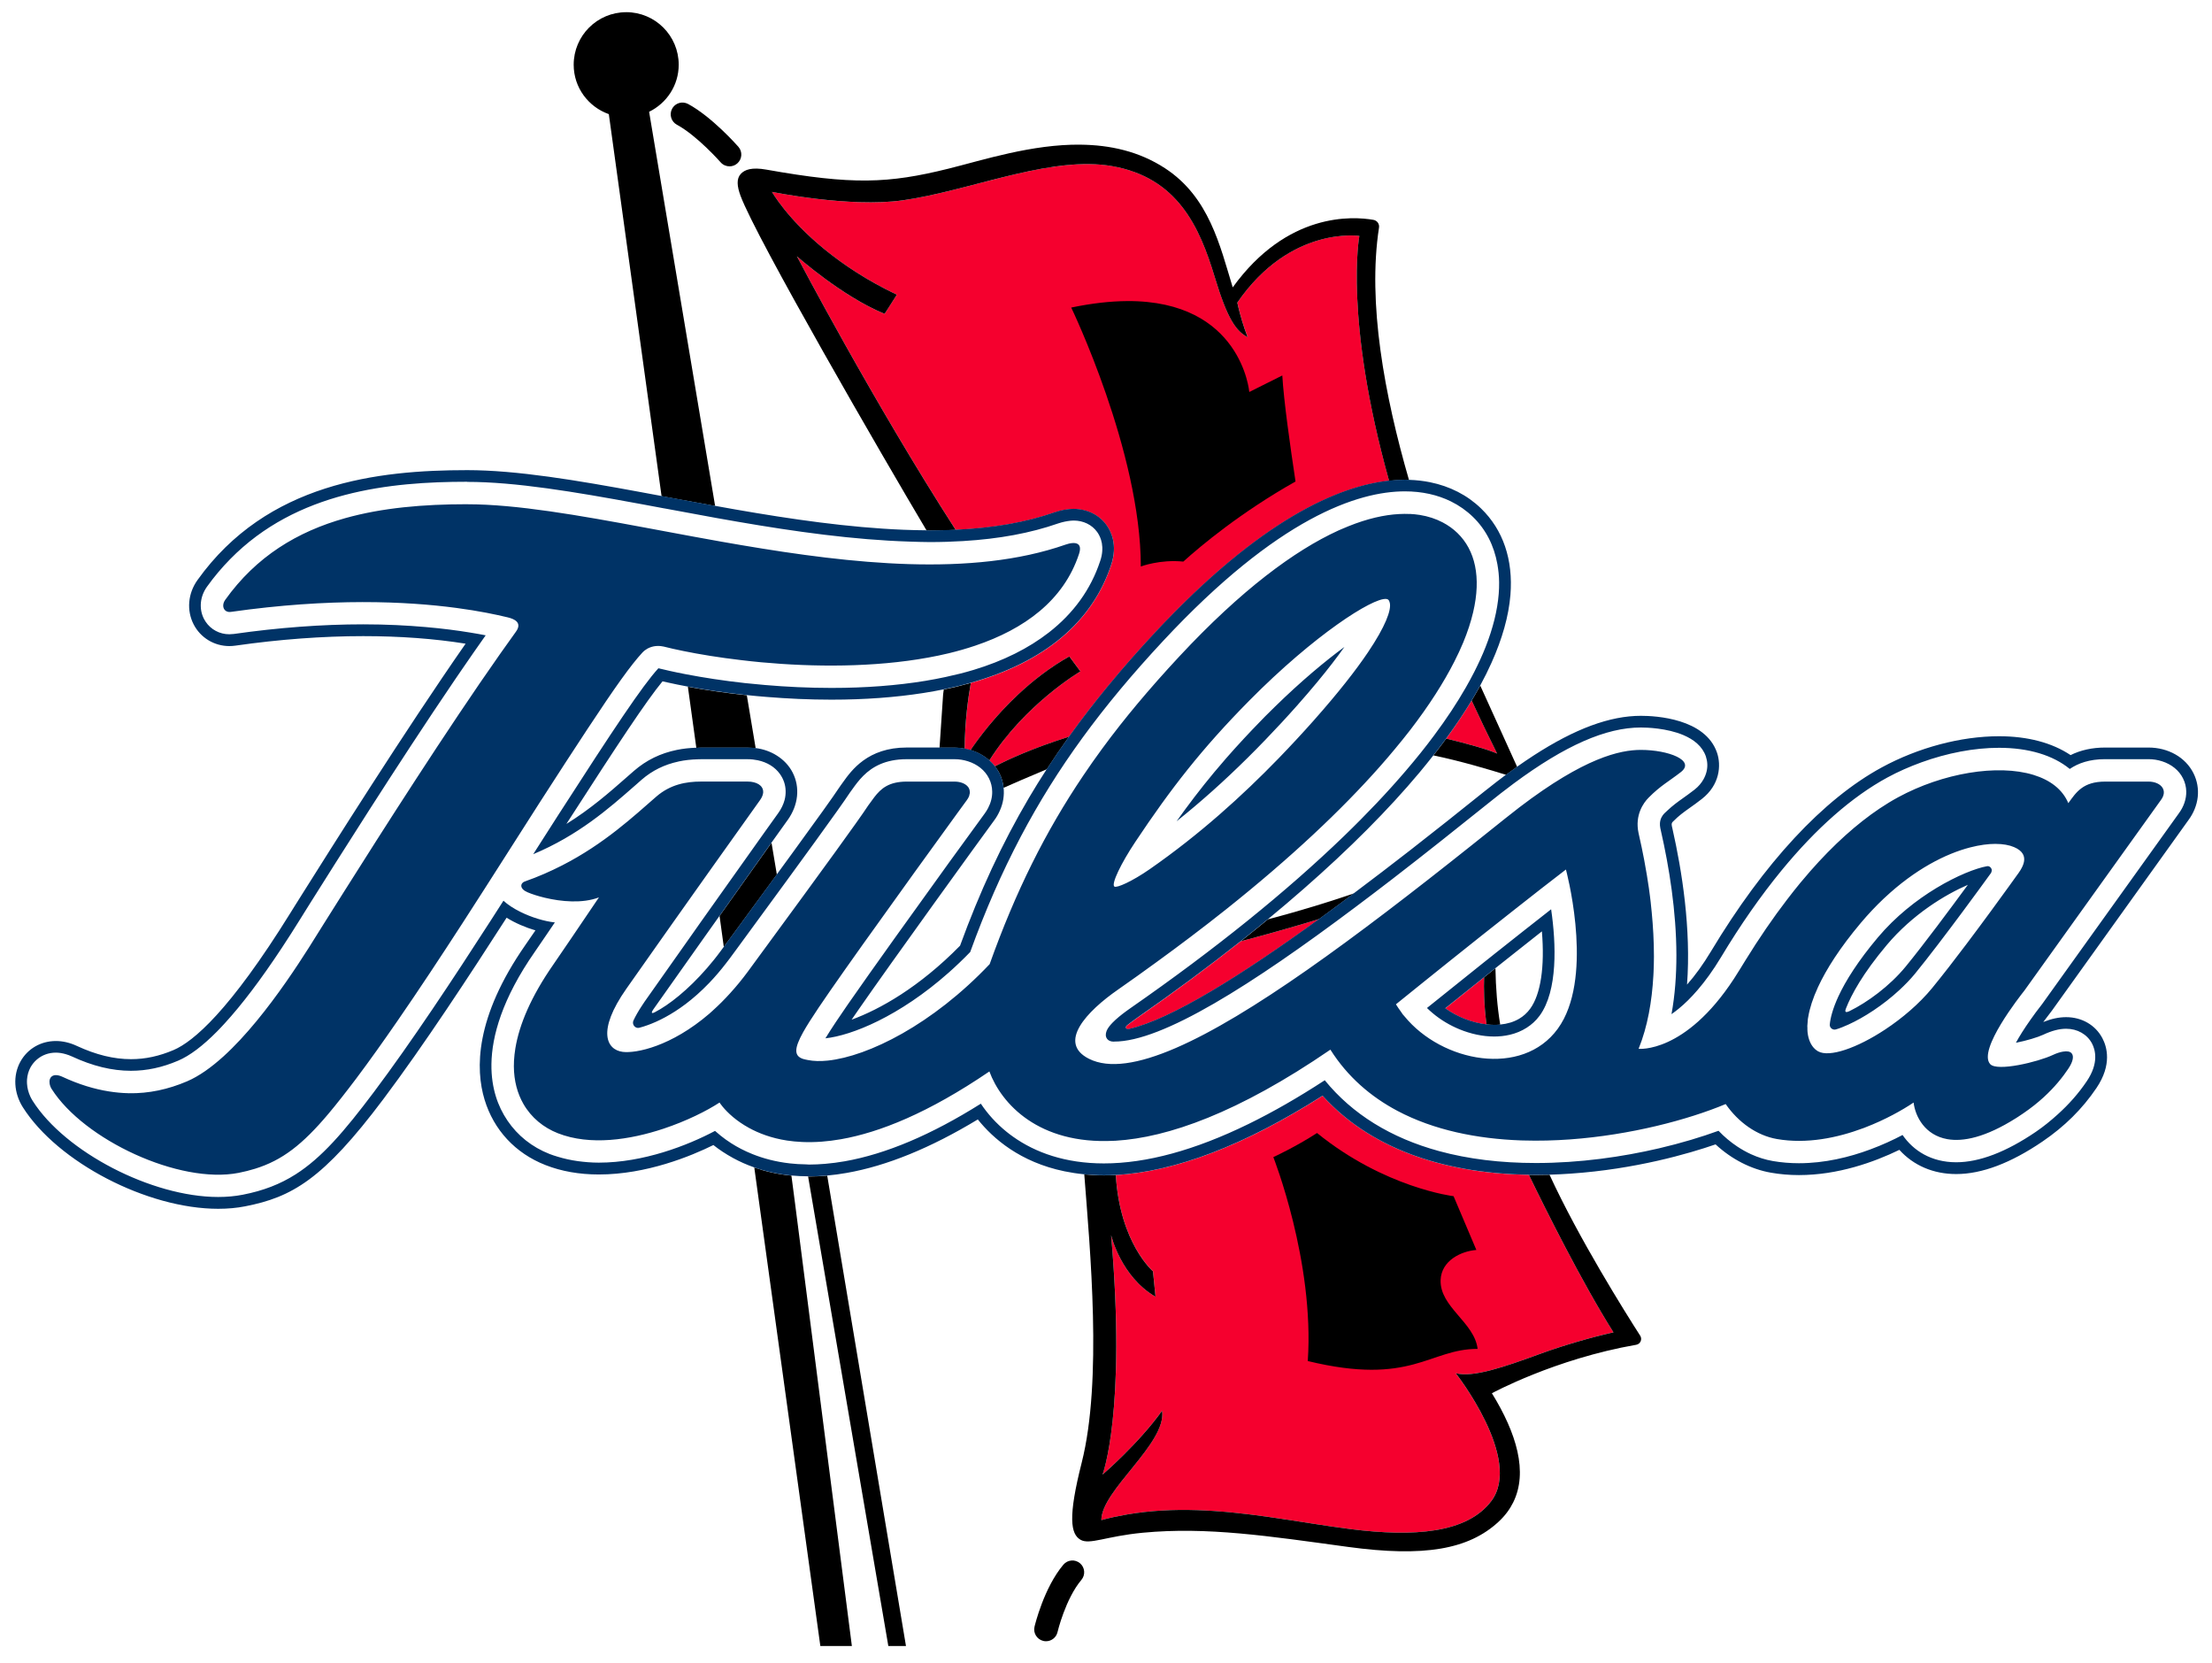
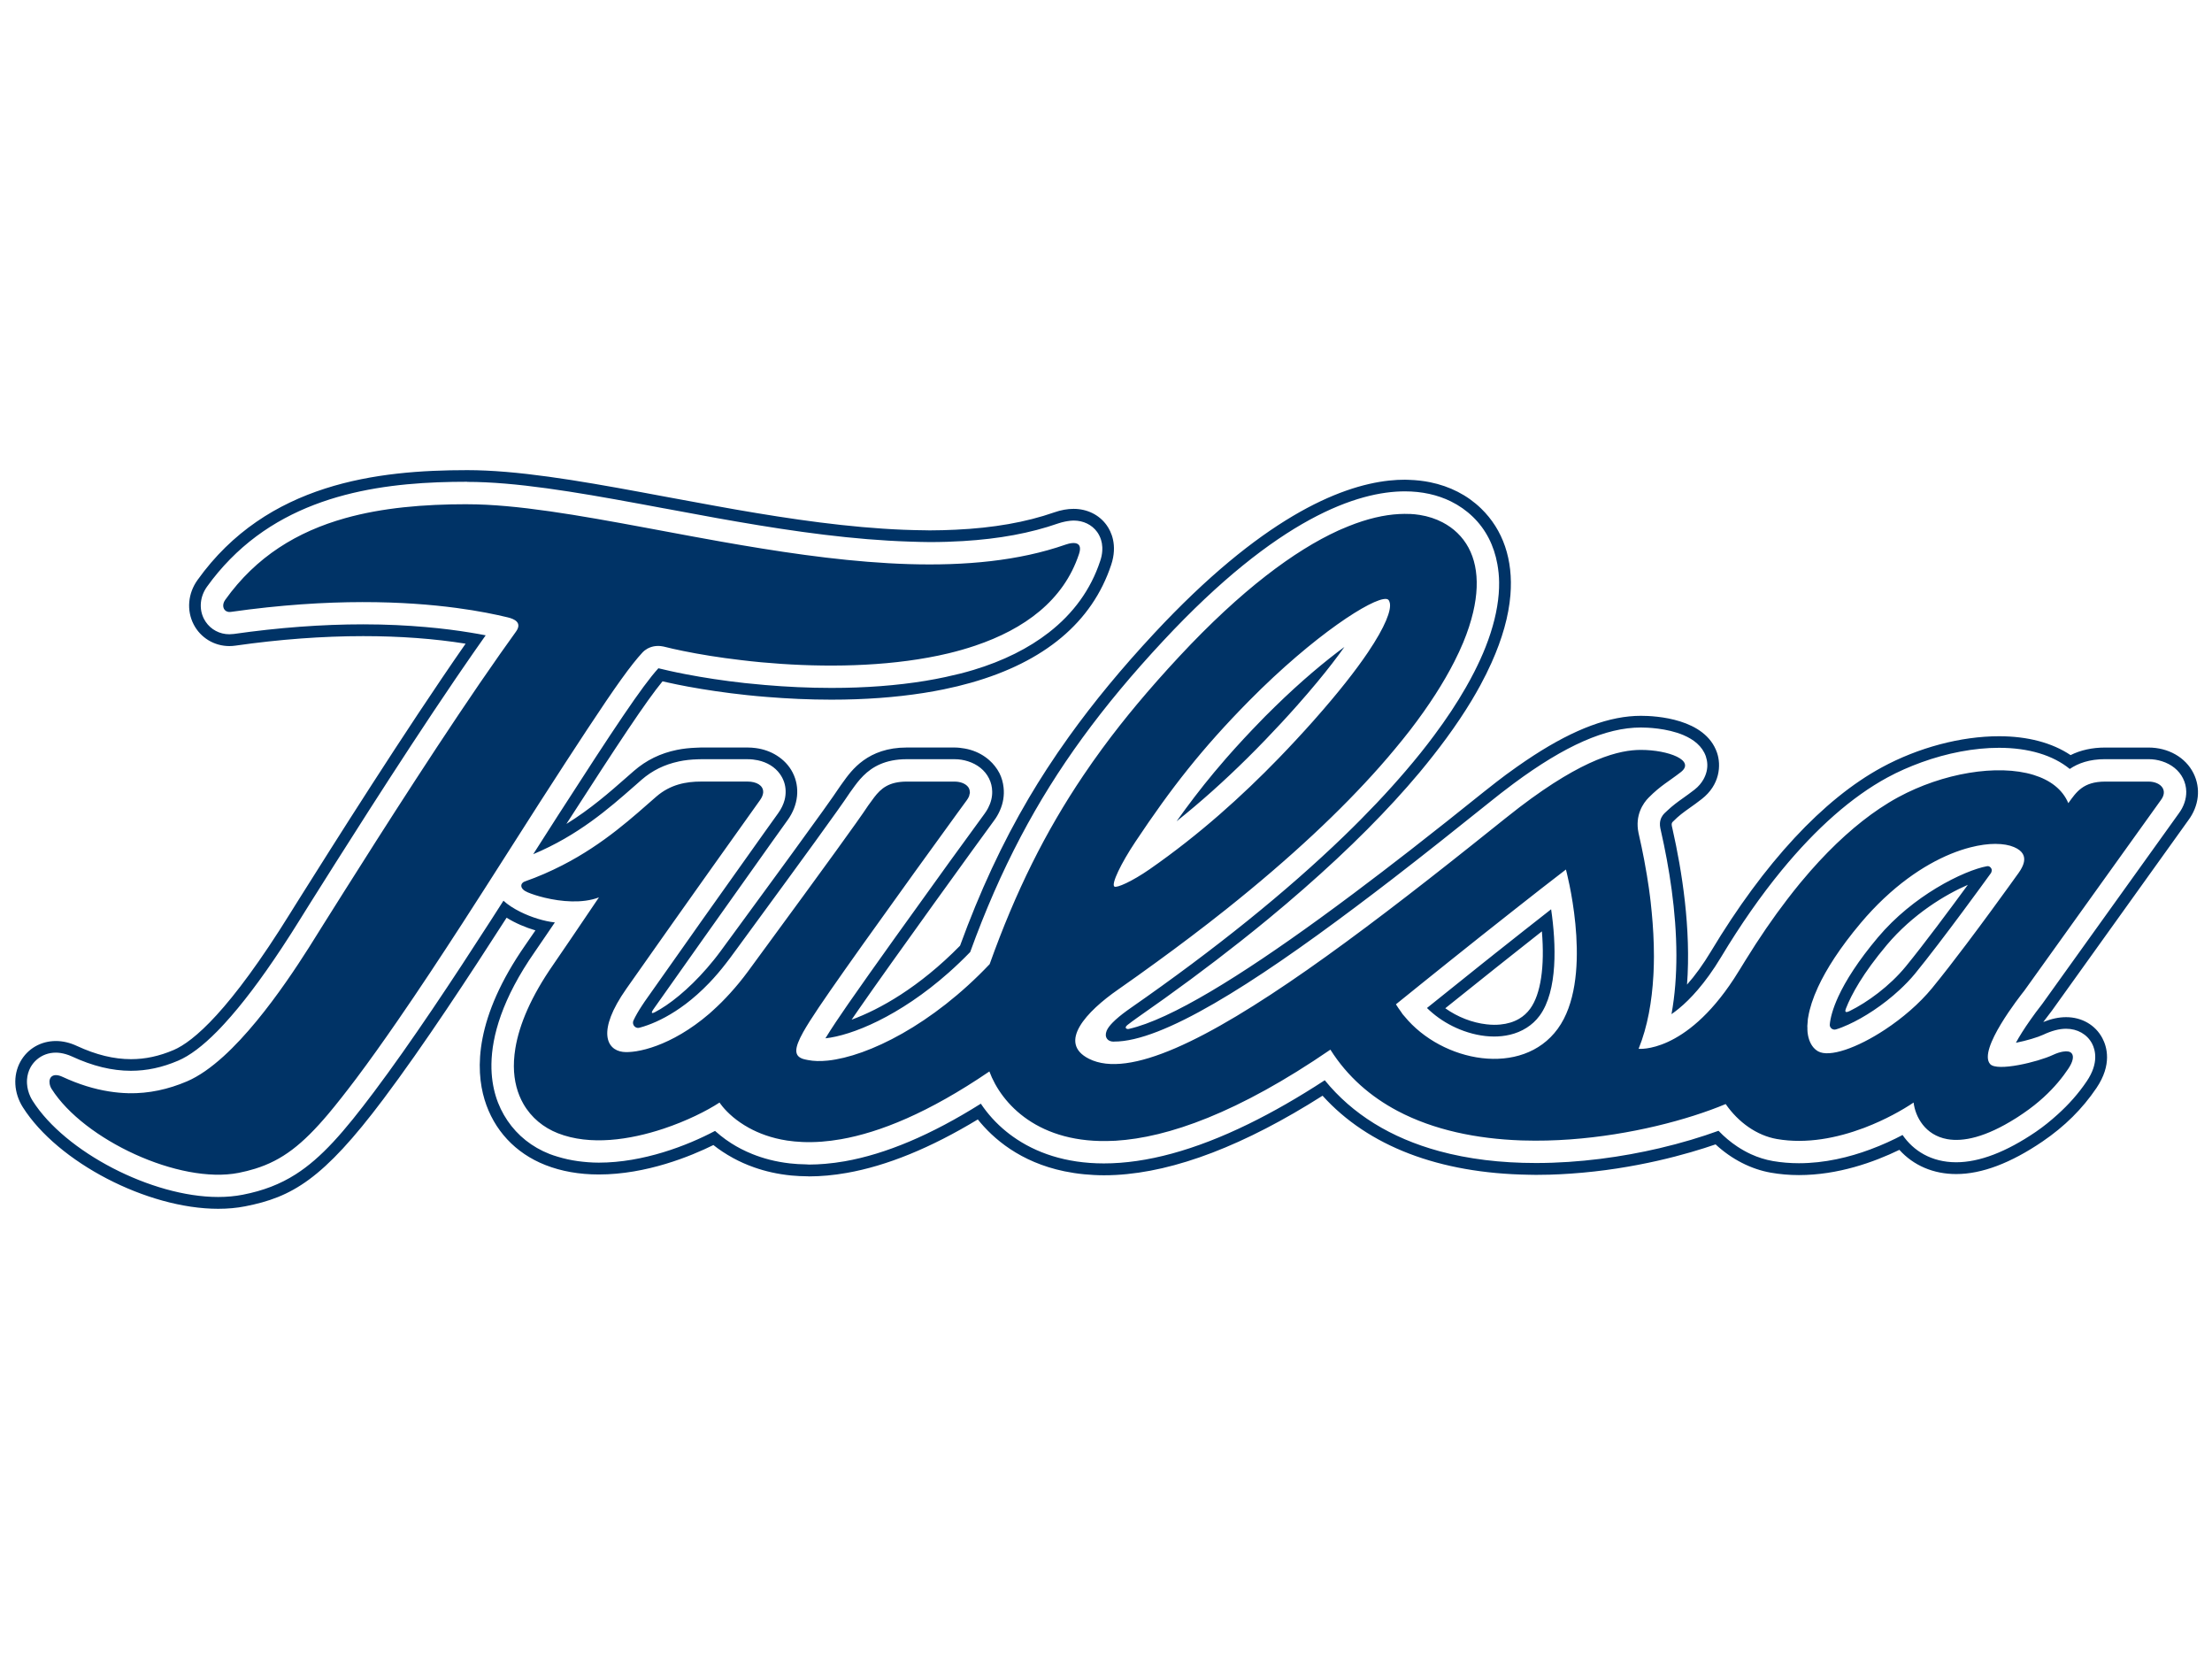
<svg xmlns="http://www.w3.org/2000/svg" height="112.75" viewBox="0 0 150 112.753" width="150">
  <g transform="matrix(1.25 0 0 -1.25 -48.595 957.6)">
    <g transform="matrix(1.297 0 0 1.297 -28.293 -212.96)">
-       <path d="m56.162 7.941c-2.824-0.038-6.163 1.26-9.133 1.791-0.209 0.037-0.418 0.072-0.623 0.102-2.783 0.394-6.833-0.439-6.842-0.441 0.001 0.003 0.782 1.405 2.769 3.022 0.958 0.779 2.19 1.607 3.758 2.353l-0.387 0.605c-0.074 0.116-0.157 0.246-0.252 0.396-2.223-0.906-4.588-3.012-4.588-3.012s3.996 7.614 8.305 14.303c1.976-0.092 3.674-0.39 5.154-0.906 0.35-0.122 0.69-0.184 1.01-0.184 0.706 0 1.335 0.308 1.725 0.848 0.239 0.33 0.586 1.04 0.242 2.076-0.995 3.005-3.497 5.08-7.338 6.166-0.138 0.757-0.31 1.991-0.324 3.438 0.106 0.019 0.209 0.042 0.311 0.072 0.417-0.619 1.258-1.757 2.477-2.898 0.756-0.709 1.653-1.417 2.686-1.998l0.578 0.783s-2.898 1.706-4.76 4.654c0.106 0.094 0.203 0.195 0.289 0.307 0.719-0.37 2.003-0.955 3.873-1.545 1.291-1.8 2.76-3.574 4.471-5.41 5.555-5.961 9.635-7.684 12.268-7.971-2.371-8.482-1.555-12.797-1.555-12.797s-3.607-0.551-6.383 3.484c0 0 0.088 0.416 0.254 0.967 0.079 0.26 0.175 0.549 0.291 0.842h-0.002c-0.599-0.321-1.047-0.909-1.727-3.158-0.782-2.592-1.93-5.186-5.371-5.785-0.38-0.067-0.772-0.099-1.176-0.104zm19.984 28.039c-0.39 0.647-0.835 1.312-1.33 1.988 1.115 0.273 2.131 0.553 2.66 0.783-0.475-0.95-0.914-1.87-1.33-2.772zm-7.973 11.422c-1.385 0.426-2.798 0.819-4.102 1.164-1.671 1.321-3.475 2.659-5.406 4.002-0.134 0.092-0.433 0.315-0.52 0.385-0.186 0.151-0.038 0.226 0.072 0.201 2.196-0.496 5.868-2.788 9.955-5.752zm8.623 3.045c-0.757 0.605-1.457 1.165-2.027 1.625 0.635 0.455 1.409 0.757 2.154 0.84-0.141-1.025-0.146-1.915-0.127-2.465zm-8.445 6.195c-4.07 2.585-7.702 3.976-10.811 4.141 0.216 3.56 1.947 5.031 1.947 5.031l0.127 1.328c-1.81-1.044-2.318-3.217-2.318-3.217 0.804 9.239-0.451 12.514-0.451 12.514s1.871-1.6 3.113-3.336c0.249 1.702-3.174 4.152-3.174 5.717 0.426-0.117 0.855-0.207 1.285-0.283l0.01-0.008h0.031c2.455-0.427 4.938-0.221 7.301 0.109h0.006l0.012 0.002c1.535 0.215 3.02 0.481 4.412 0.654 3.255 0.407 6.055 0.224 7.33-1.471 1.659-2.206-1.861-6.682-1.861-6.682 0.904 0.242 2.575-0.338 4.394-1.004 1.301-0.476 2.796-0.9 3.856-1.133-1.656-2.623-3.558-6.446-4.424-8.232-4.69-0.072-8.401-1.493-10.785-4.131z" transform="matrix(.8 0 0 -.8 52.427 754.34)" fill="#f5002e" />
-       <path d="m77.98 754.34c-1.214 0-2.197-0.984-2.197-2.197 0-0.958 0.616-1.764 1.47-2.066l2.206-15.975c0.087-0.016 0.172-0.031 0.259-0.048 0.645-0.12 1.309-0.242 1.981-0.362l-2.761 16.483c0.73 0.357 1.238 1.101 1.238 1.969 0 1.213-0.984 2.197-2.197 2.197zm2.4-3.781c-0.191 0.018-0.383-0.076-0.48-0.256-0.129-0.24-0.039-0.54 0.2-0.669 0.847-0.456 1.821-1.562 1.831-1.573 0.098-0.111 0.235-0.167 0.372-0.167 0.115 0 0.23 0.04 0.323 0.122 0.205 0.179 0.226 0.49 0.047 0.695-0.045 0.05-1.102 1.251-2.106 1.792-0.06 0.032-0.124 0.05-0.188 0.056zm16.606-1.758c-2.034 0.022-4.066-0.641-5.523-1.003-2.525-0.628-4.022-0.682-7.616-0.042-0.617 0.11-0.909 0.001-1.075-0.178-0.185-0.201-0.159-0.514-0.011-0.914 0.661-1.78 5.95-10.919 7.783-13.997 0.041 0 0.082-0.003 0.123-0.003 0.378 0 0.74 0.011 1.094 0.028-3.447 5.351-6.642 11.442-6.642 11.442s1.892-1.683 3.67-2.408c0.076 0.12 0.144 0.223 0.203 0.316l0.308 0.484c-1.254 0.597-2.24 1.26-3.006 1.883-1.59 1.293-2.215 2.416-2.216 2.417 0 0 3.245-0.668 5.473-0.352 0.164 0.023 0.33 0.05 0.498 0.08 2.714 0.486 5.816 1.773 8.247 1.35 2.753-0.479 3.67-2.554 4.297-4.628 0.543-1.8 0.902-2.27 1.381-2.527-0.092 0.234-0.168 0.465-0.231 0.673-0.134 0.441-0.202 0.773-0.202 0.773 2.221 3.228 5.105 2.788 5.105 2.788s-0.652-3.453 1.244-10.239c0.235 0.026 0.455 0.039 0.661 0.039 0.058 0 0.115-0.007 0.172-0.008-1.027 3.547-1.741 7.41-1.255 10.558 0.024 0.153-0.08 0.297-0.233 0.323-0.866 0.152-3.605 0.331-5.886-2.823-0.535 1.752-0.988 3.776-2.827 4.978-1.097 0.718-2.317 0.976-3.538 0.989zm1.945-6.542c-0.684-0.004-1.459-0.087-2.337-0.27 0 0 2.911-6.029 2.911-10.828 0 0 0.799 0.305 1.777 0.205 0.749 0.676 2.412 2.063 4.694 3.35-0.22 1.452-0.494 3.392-0.553 4.433l-1.381-0.691s-0.322 3.828-5.109 3.802zm-2.416-14.859c-0.826-0.464-1.543-1.03-2.148-1.597-0.975-0.914-1.649-1.824-1.983-2.319 0.298-0.089 0.566-0.236 0.786-0.433 1.489 2.358 3.806 3.722 3.808 3.723l-0.463 0.625zm-4.119-1.108c-0.363-0.103-0.74-0.195-1.133-0.275l-0.027-0.202-0.15-2.231h0.625c0.146 0 0.287-0.018 0.425-0.042 0.01 1.158 0.149 2.143 0.259 2.75zm21.306-0.111c-0.112-0.207-0.233-0.415-0.359-0.625 0.333-0.721 0.684-1.457 1.064-2.217-0.423 0.184-1.236 0.409-2.128 0.627-0.171-0.233-0.35-0.469-0.536-0.705 1.135-0.231 2.445-0.625 3.039-0.812 0.157 0.116 0.31 0.228 0.463 0.336l-1.542 3.397zm-33.142-0.05 0.353-2.555c0.062 0.002 0.123 0.008 0.188 0.008h1.961c0.114 0 0.225-0.009 0.333-0.023l-0.37 2.216c-0.905 0.096-1.739 0.221-2.464 0.355zm15.938-2.089c-1.495-0.471-2.522-0.941-3.097-1.238 0.072-0.092 0.138-0.188 0.191-0.294 0.096-0.193 0.152-0.396 0.175-0.603 0.368 0.164 1.054 0.463 1.805 0.775 0.296 0.456 0.605 0.909 0.927 1.359zm-12.441-4.434c-0.61-0.856-1.398-1.966-2.173-3.059l0.178-1.294 0.197 0.266 0.025 0.034c0.679 0.926 1.365 1.861 1.997 2.725l-0.223 1.328zm24.361-2.116c-0.965-0.333-2.168-0.71-3.594-1.084-0.371-0.306-0.751-0.612-1.141-0.92 1.042 0.275 2.172 0.59 3.281 0.931 0.477 0.347 0.963 0.706 1.453 1.073zm5.919-3.131c-0.16-0.128-0.318-0.254-0.473-0.378-0.015-0.44-0.011-1.152 0.102-1.972 0.107-0.011 0.214-0.019 0.32-0.019 0.086 0 0.171 0.003 0.252 0.011-0.125 0.759-0.185 1.525-0.2 2.358zm-7.461-6.889c-0.889-0.578-1.828-1.009-1.828-1.009s1.724-4.361 1.441-8.527c4.345-1.054 5.076 0.511 7.103 0.508-0.129 1.11-1.587 1.748-1.547 2.881 0.029 0.81 0.855 1.207 1.495 1.256l-0.953 2.248s-2.875 0.343-5.711 2.642zm-23.539-1.445 2.763-20.008h1.319l-2.377 18.508-0.152 1.163c-0.585 0.056-1.098 0.178-1.553 0.338zm13.803-0.284c0.238-3.119 0.765-8.612-0.109-12.061-0.577-2.276-0.463-2.978-0.05-3.219 0.383-0.223 1.065 0.148 2.614 0.294 2.692 0.255 5.258-0.141 8.581-0.594 3.168-0.431 5.04-0.113 6.3 1.059 0.263 0.245 0.461 0.512 0.603 0.798 0.631 1.266 0.144 2.897-0.889 4.569 0 0 2.632 1.435 6.036 2.027 0.176 0.031 0.264 0.229 0.167 0.38-0.633 0.986-2.57 4.072-3.792 6.73-0.186-0.005-0.373-0.008-0.562-0.008-0.103 0-0.202 0.004-0.303 0.005 0.692-1.428 2.215-4.489 3.539-6.588-0.848-0.186-2.042-0.524-3.084-0.905-1.456-0.533-2.792-0.997-3.514-0.803 0 0 2.815-3.581 1.489-5.345-1.02-1.357-3.262-1.503-5.866-1.177-1.113 0.139-2.301 0.351-3.53 0.523-0.004 0.001-0.01 0.001-0.014 0.002-1.891 0.264-3.877 0.428-5.841 0.087-0.011-0.002-0.02-0.004-0.031-0.006-0.344-0.061-0.688-0.132-1.03-0.227 0 1.252 2.74 3.211 2.541 4.573-0.994-1.388-2.491-2.669-2.491-2.669s1.002 2.621 0.359 10.011c0 0 0.408-1.738 1.856-2.573l-0.105 1.062s-1.383 1.176-1.556 4.025c-0.167-0.01-0.334-0.014-0.497-0.014-0.287 0-0.559 0.017-0.822 0.042zm-10.752-0.055c-0.257-0.023-0.51-0.036-0.759-0.036-0.014 0-0.027 0.003-0.041 0.003l0.178-1.042 3.178-18.594h0.738l-3.294 19.669zm10.212-16.094c-0.126-0.011-0.246-0.069-0.334-0.173-0.818-0.97-1.192-2.531-1.208-2.597-0.062-0.264 0.104-0.53 0.369-0.592 0.038-0.009 0.075-0.013 0.113-0.013 0.223 0 0.427 0.153 0.48 0.38 0.003 0.014 0.332 1.395 1 2.186 0.175 0.208 0.15 0.518-0.058 0.694-0.104 0.088-0.235 0.126-0.361 0.116z" />
      <path d="m71.327 735.19c-3.724 0-8.37-0.523-11.281-4.598-0.4-0.559-0.46-1.268-0.159-1.853 0.288-0.558 0.86-0.906 1.495-0.906 0.084 0 0.17 0.007 0.255 0.019 1.847 0.264 3.645 0.397 5.344 0.397 1.536 0 2.972-0.106 4.281-0.316-2.551-3.662-5.668-8.618-6.884-10.55l-0.27-0.43c-0.048-0.076-0.106-0.17-0.175-0.281-2.544-4.099-4.06-5.378-4.883-5.73-0.605-0.258-1.188-0.383-1.783-0.383-0.719 0-1.46 0.181-2.263 0.553-0.294 0.137-0.59 0.206-0.88 0.206-0.632 0-1.188-0.324-1.486-0.866-0.316-0.576-0.275-1.306 0.106-1.906 1.461-2.301 5.202-4.244 8.17-4.244 0.395 0 0.774 0.034 1.125 0.103 1.958 0.382 3.258 1.121 5.783 4.483 1.683 2.24 3.605 5.173 5.155 7.586 0.367-0.228 0.796-0.409 1.206-0.53-0.176-0.258-0.322-0.469-0.425-0.617-2.107-3.027-2.089-5.183-1.703-6.459 0.385-1.271 1.289-2.243 2.545-2.736 0.668-0.263 1.42-0.395 2.236-0.395 1.994 0 3.855 0.769 4.791 1.231 0.232-0.186 0.512-0.373 0.831-0.547 0.262-0.143 0.554-0.275 0.88-0.389 0.454-0.159 0.968-0.281 1.553-0.338 0.223-0.021 0.455-0.032 0.697-0.034 0.014 0 0.027-0.003 0.042-0.003 0.248 0 0.502 0.013 0.759 0.036 0.266 0.023 0.537 0.061 0.812 0.109 1.675 0.294 3.512 1.042 5.486 2.237 0.634-0.795 1.767-1.785 3.623-2.169 0.262-0.054 0.538-0.097 0.83-0.125 0.263-0.024 0.534-0.041 0.822-0.041 0.163 0 0.33 0.004 0.497 0.013 2.487 0.132 5.393 1.246 8.648 3.314 1.907-2.11 4.875-3.247 8.628-3.305 0.101-0.001 0.2-0.005 0.302-0.005 0.19 0 0.378 0.003 0.564 0.008 0.3 0.008 0.594 0.024 0.884 0.044 2.71 0.185 4.944 0.837 6.061 1.223 0.672-0.623 1.485-1.039 2.316-1.184 0.378-0.066 0.77-0.1 1.17-0.1 1.633 0 3.135 0.538 4.202 1.055 0.594-0.656 1.423-1.012 2.378-1.012 1.07 0 2.282 0.458 3.609 1.361 0.927 0.631 1.666 1.363 2.258 2.239 0.659 0.977 0.436 1.725 0.245 2.084-0.291 0.549-0.858 0.877-1.516 0.877-0.3 0-0.616-0.067-0.955-0.203 0.097 0.133 0.206 0.276 0.325 0.427l0.014 0.019c0.004 0.005 0.008 0.011 0.013 0.016l5.711 7.969c0.451 0.602 0.535 1.343 0.219 1.973-0.331 0.662-1.052 1.073-1.881 1.073h-1.814c-0.541 0-1.025-0.107-1.445-0.316-0.772 0.517-1.798 0.789-2.992 0.789-1.593 0-3.379-0.474-4.903-1.302-2.449-1.329-4.921-3.991-7.148-7.697-0.324-0.539-0.659-1.004-1-1.387 0.175 2.33-0.212 4.763-0.609 6.516l-0.006 0.027c-0.009 0.038-0.015 0.068-0.02 0.089-0.022 0.106 0.009 0.147 0.039 0.177 0.255 0.258 0.445 0.393 0.708 0.58 0.149 0.105 0.315 0.223 0.505 0.372 0.759 0.59 0.818 1.413 0.637 1.938-0.491 1.43-2.561 1.541-3.183 1.541-1.296 0-2.754-0.537-4.489-1.661-0.225-0.146-0.454-0.301-0.688-0.466-0.152-0.107-0.306-0.218-0.463-0.333-0.258-0.192-0.524-0.398-0.795-0.614-0.046-0.037-0.092-0.071-0.139-0.109-1.008-0.811-2.038-1.629-3.067-2.43-0.793-0.616-1.584-1.222-2.364-1.806-0.49-0.367-0.975-0.725-1.453-1.072-3.269-2.371-6.205-4.206-7.963-4.603-0.087-0.02-0.208 0.043-0.058 0.164 0.069 0.056 0.308 0.233 0.416 0.308 1.545 1.074 2.988 2.143 4.325 3.2 0.39 0.308 0.769 0.614 1.141 0.92 0.517 0.426 1.016 0.851 1.497 1.272 1.912 1.673 3.534 3.302 4.838 4.858 0.203 0.243 0.396 0.484 0.584 0.723 0.186 0.237 0.365 0.472 0.536 0.705 0.397 0.541 0.752 1.071 1.064 1.589 0.126 0.211 0.247 0.421 0.359 0.627 0.175 0.321 0.33 0.636 0.47 0.947 0.451 1.005 0.719 1.953 0.791 2.834 0.119 1.473-0.305 2.724-1.228 3.617-0.578 0.56-1.304 0.928-2.13 1.097-0.283 0.057-0.577 0.091-0.883 0.1-0.057 0.002-0.113 0.006-0.172 0.006-0.206 0-0.426-0.011-0.661-0.036-2.105-0.228-5.37-1.606-9.814-6.375-1.369-1.47-2.544-2.891-3.577-4.331-0.323-0.45-0.632-0.902-0.928-1.358-0.258-0.398-0.508-0.799-0.748-1.206-1.123-1.906-2.054-3.915-2.88-6.18-1.711-1.743-3.368-2.668-4.536-3.094 0.105 0.154 0.203 0.294 0.277 0.402 1.399 2.02 5.127 7.175 5.684 7.928 0.098 0.13 0.174 0.266 0.237 0.406 0.142 0.314 0.195 0.646 0.159 0.969-0.022 0.208-0.076 0.41-0.173 0.603-0.053 0.106-0.12 0.203-0.191 0.295-0.07 0.089-0.146 0.17-0.231 0.245-0.22 0.196-0.486 0.344-0.784 0.433-0.081 0.024-0.163 0.043-0.248 0.058-0.138 0.024-0.28 0.042-0.427 0.042h-0.623-0.82-0.553c-1.63 0-2.308-0.949-2.672-1.458l-0.106-0.147c-0.005-0.007-0.01-0.015-0.014-0.022l-0.016-0.022c-0.254-0.389-0.998-1.422-1.952-2.731-0.215-0.296-0.441-0.605-0.675-0.925-0.631-0.864-1.316-1.799-1.995-2.725l-0.025-0.033-0.197-0.269-0.141-0.192c-0.183-0.25-0.372-0.48-0.562-0.7-0.783-0.903-1.594-1.543-2.183-1.845-0.194-0.1-0.118 0.04-0.058 0.125 0.33 0.466 1.144 1.62 2.073 2.931 0.226 0.319 0.458 0.646 0.692 0.975 0.775 1.093 1.562 2.204 2.173 3.061 0.262 0.367 0.492 0.689 0.673 0.941 0.001 0.001 0.002 0.002 0.003 0.003 0.448 0.624 0.526 1.366 0.209 1.986-0.152 0.297-0.384 0.536-0.666 0.713-0.255 0.161-0.553 0.268-0.881 0.311-0.109 0.014-0.221 0.023-0.336 0.023h-1.959c-0.064 0-0.126-0.006-0.189-0.008-0.285-0.01-0.554-0.039-0.812-0.092-0.682-0.139-1.276-0.427-1.795-0.877-0.106-0.092-0.216-0.19-0.33-0.289-0.685-0.602-1.483-1.303-2.495-1.93 0.021 0.034 0.043 0.069 0.064 0.102 2.083 3.233 3.267 5.026 3.955 5.861 0.069-0.016 0.141-0.032 0.212-0.047 0.263-0.059 0.546-0.117 0.85-0.173 0.726-0.134 1.559-0.259 2.464-0.355 0.275-0.03 0.557-0.055 0.844-0.078 0.861-0.07 1.769-0.113 2.697-0.113 1.402 0 2.685 0.097 3.856 0.28 0.288 0.045 0.568 0.096 0.841 0.152 0.393 0.08 0.771 0.172 1.134 0.275 3.073 0.869 5.074 2.53 5.87 4.933 0.275 0.83-0.003 1.397-0.194 1.661-0.312 0.432-0.815 0.678-1.38 0.678-0.256 0-0.528-0.049-0.808-0.147-1.184-0.413-2.543-0.651-4.123-0.725-0.355-0.016-0.717-0.028-1.095-0.028-0.041 0-0.082 0.003-0.123 0.003-0.318 0.002-0.642 0.011-0.967 0.023-2.275 0.091-4.692 0.44-7.022 0.847-0.287 0.05-0.57 0.101-0.855 0.153-0.671 0.121-1.336 0.244-1.981 0.364-0.087 0.016-0.172 0.032-0.259 0.048-0.284 0.053-0.567 0.106-0.848 0.158-2.694 0.498-5.217 0.923-7.284 0.923zm0-0.491c2.014 0 4.497-0.416 7.153-0.906 0.067-0.012 0.136-0.025 0.203-0.037 0.281-0.053 0.563-0.105 0.847-0.158 0.033-0.006 0.065-0.011 0.098-0.017 0.702-0.131 1.427-0.266 2.158-0.398 0.284-0.05 0.567-0.101 0.855-0.15 2.388-0.413 4.863-0.759 7.191-0.831 0.279-0.008 0.559-0.02 0.834-0.02h0.002 0.016c0.481 0 0.942 0.015 1.387 0.042 1.508 0.091 2.82 0.333 3.978 0.738 0.095 0.033 0.187 0.055 0.277 0.075 0.037 0.008 0.072 0.014 0.108 0.02 0.089 0.014 0.178 0.025 0.261 0.025 0.406 0 0.764-0.174 0.983-0.477 0.062-0.086 0.122-0.196 0.164-0.331 0.028-0.09 0.047-0.191 0.052-0.303 0.005-0.113-0.003-0.237-0.031-0.373-0.014-0.068-0.034-0.139-0.059-0.212-0.395-1.193-1.12-2.186-2.144-2.984-0.847-0.659-1.897-1.187-3.152-1.566-0.372-0.113-0.766-0.209-1.173-0.297-0.275-0.059-0.557-0.113-0.848-0.161-1.181-0.193-2.486-0.295-3.919-0.295-0.96 0-1.896 0.046-2.78 0.122-0.287 0.024-0.571 0.051-0.845 0.081-0.907 0.1-1.735 0.229-2.45 0.366-0.244 0.046-0.474 0.094-0.689 0.142-0.167 0.037-0.329 0.074-0.478 0.111-0.68-0.745-1.852-2.509-4.191-6.141-0.311-0.483-0.664-1.035-1.045-1.634 1.883 0.789 3.162 1.909 4.209 2.828 0.029 0.025 0.056 0.048 0.083 0.072 0.083 0.073 0.166 0.148 0.245 0.216 0.443 0.384 0.953 0.633 1.539 0.759 0.001 0 0.002 0.001 0.003 0.002 0.256 0.055 0.526 0.085 0.812 0.092 0.041 0.001 0.081 0.003 0.122 0.003h1.959c0.147 0 0.287-0.016 0.42-0.044 0.393-0.083 0.719-0.282 0.927-0.573 0.036-0.052 0.07-0.105 0.1-0.163 0.029-0.057 0.054-0.116 0.075-0.175 0.04-0.12 0.061-0.243 0.064-0.367 0.004-0.125-0.01-0.252-0.042-0.378-0.05-0.189-0.14-0.377-0.269-0.556-0.168-0.234-0.365-0.51-0.584-0.816-0.559-0.785-1.26-1.77-1.966-2.767-0.232-0.326-0.463-0.653-0.692-0.975-0.163-0.231-0.324-0.46-0.481-0.683-0.786-1.111-1.478-2.093-1.861-2.636-0.041-0.059-0.075-0.113-0.111-0.167-0.078-0.117-0.144-0.224-0.2-0.322-0.064-0.112-0.118-0.214-0.158-0.303-0.018-0.038-0.023-0.074-0.02-0.111 0.01-0.108 0.101-0.2 0.214-0.2 0.018 0 0.038 0.003 0.056 0.008 0.108 0.028 0.226 0.065 0.352 0.111 0.441 0.159 0.988 0.434 1.581 0.881 0.317 0.239 0.647 0.53 0.981 0.877 0.237 0.246 0.474 0.522 0.711 0.83 0.053 0.069 0.106 0.136 0.159 0.208l0.338 0.459c0.257 0.351 0.514 0.703 0.77 1.052 0.897 1.223 1.766 2.411 2.462 3.372s1.221 1.695 1.43 2.014l0.014 0.022s0.01 0.014 0.023 0.031c0.025 0.035 0.065 0.091 0.086 0.119 0.123 0.172 0.268 0.373 0.461 0.564 0.367 0.364 0.908 0.689 1.812 0.689h0.52 0.998 0.478c0.201 0 0.392-0.032 0.569-0.089 0.389-0.124 0.705-0.372 0.875-0.713 0.087-0.173 0.131-0.358 0.134-0.547 0.006-0.234-0.054-0.472-0.173-0.698-0.04-0.076-0.086-0.15-0.139-0.223-0.192-0.258-0.76-1.039-1.48-2.034-1.372-1.899-3.297-4.581-4.214-5.905-0.029-0.042-0.061-0.09-0.097-0.141-0.245-0.355-0.615-0.897-0.873-1.322 1.096 0.118 3.083 0.909 5.162 2.752 0.297 0.264 0.596 0.548 0.894 0.856 0.629 1.736 1.322 3.32 2.114 4.823 1.514 2.871 3.399 5.443 5.953 8.183 4.818 5.172 8.161 6.258 10.116 6.258 0.713 0 1.364-0.144 1.928-0.422 0.338-0.167 0.646-0.383 0.917-0.645 0.542-0.525 0.883-1.197 1.023-1.978 0.043-0.243 0.071-0.495 0.073-0.759 0.002-0.159-0.004-0.321-0.017-0.486-0.056-0.695-0.241-1.436-0.548-2.216-0.134-0.342-0.296-0.692-0.477-1.05-0.109-0.214-0.228-0.431-0.353-0.65-0.37-0.647-0.813-1.316-1.325-2.002-0.179-0.241-0.366-0.483-0.562-0.728-0.199-0.248-0.405-0.496-0.62-0.747-0.761-0.89-1.626-1.805-2.594-2.739-2.386-2.304-5.383-4.727-8.917-7.183-0.057-0.039-0.114-0.079-0.169-0.12-0.222-0.162-0.432-0.332-0.589-0.494-0.118-0.121-0.205-0.237-0.247-0.342-0.026-0.066-0.036-0.128-0.034-0.183 0.002-0.036 0.01-0.067 0.023-0.097 0.035-0.082 0.109-0.14 0.214-0.161 0.028-0.006 0.059-0.009 0.092-0.009 0.006 0 0.011 0.003 0.017 0.003 2.014-0.012 5.784 2.387 10.098 5.625 0.51 0.382 1.027 0.775 1.55 1.178 0.668 0.515 1.344 1.045 2.025 1.584 0.695 0.55 1.394 1.107 2.095 1.67 0.136 0.11 0.27 0.215 0.402 0.319 0.186 0.144 0.368 0.284 0.547 0.416 2.152 1.593 3.859 2.341 5.317 2.341 0.24 0 1.087-0.022 1.786-0.32 0.419-0.179 0.785-0.457 0.933-0.887 0.033-0.098 0.056-0.208 0.061-0.323 0.009-0.202-0.039-0.421-0.158-0.634-0.085-0.152-0.205-0.301-0.378-0.436-0.091-0.071-0.177-0.135-0.258-0.194s-0.156-0.113-0.228-0.164c-0.23-0.163-0.422-0.303-0.647-0.514-0.041-0.038-0.083-0.075-0.128-0.12-0.084-0.086-0.172-0.22-0.184-0.411-0.004-0.064 0.001-0.134 0.017-0.211 0.002-0.011 0.005-0.026 0.009-0.042 0.002-0.006 0.003-0.013 0.005-0.02 0.004-0.019 0.008-0.038 0.013-0.061 0.34-1.499 0.641-3.343 0.644-5.18 0.001-0.835-0.059-1.67-0.205-2.47 0.097 0.067 0.2 0.146 0.305 0.231 0.248 0.202 0.515 0.462 0.795 0.789 0.31 0.362 0.636 0.804 0.969 1.358 0.818 1.362 1.668 2.577 2.536 3.634 1.447 1.761 2.942 3.079 4.425 3.884 0.454 0.247 0.934 0.456 1.423 0.634 1.078 0.39 2.206 0.608 3.247 0.608 1.241 0 2.26-0.312 2.959-0.884 0.348 0.236 0.816 0.409 1.478 0.409h1.814c0.201 0 0.392-0.032 0.569-0.089 0.388-0.124 0.705-0.372 0.875-0.713 0.087-0.173 0.132-0.359 0.136-0.547 0.006-0.313-0.1-0.635-0.314-0.922l-4.033-5.625-1.68-2.344-0.013-0.017c-0.18-0.227-0.333-0.437-0.475-0.639-0.264-0.373-0.47-0.703-0.609-0.961v-0.002c0.439 0.086 0.916 0.23 1.141 0.336 0.356 0.167 0.669 0.25 0.958 0.25 0.474 0 0.878-0.231 1.084-0.617 0.069-0.131 0.142-0.336 0.134-0.603-0.008-0.266-0.097-0.595-0.356-0.977-0.347-0.515-0.756-0.973-1.222-1.392-0.28-0.253-0.575-0.495-0.903-0.719-1.243-0.846-2.365-1.275-3.334-1.275-1.048 0-1.798 0.491-2.244 1.141-0.381-0.201-0.841-0.416-1.361-0.608-0.865-0.321-1.892-0.573-2.975-0.573-0.372 0-0.737 0.031-1.086 0.091-0.314 0.055-0.623 0.151-0.919 0.287-0.198 0.091-0.391 0.2-0.577 0.323-0.278 0.185-0.541 0.405-0.78 0.656-0.711-0.259-1.551-0.514-2.478-0.731-1.546-0.362-3.333-0.617-5.156-0.617-1.485 0-2.839 0.167-4.05 0.497-2.017 0.549-3.632 1.546-4.786 2.964-1.107-0.722-2.172-1.332-3.191-1.83-2.242-1.096-4.267-1.648-6.048-1.648-1.608 0-2.867 0.453-3.803 1.12-0.094 0.066-0.185 0.136-0.272 0.206-0.437 0.354-0.793 0.754-1.072 1.172-2.069-1.302-3.975-2.107-5.695-2.409-0.276-0.049-0.547-0.083-0.812-0.106-0.23-0.019-0.456-0.031-0.678-0.031-0.044 0-0.082 0.007-0.125 0.008-0.236 0.003-0.463 0.016-0.678 0.041-0.601 0.068-1.121 0.21-1.566 0.389-0.34 0.136-0.635 0.292-0.889 0.455-0.164 0.105-0.311 0.211-0.442 0.317-0.083 0.066-0.163 0.133-0.233 0.197-1.158-0.614-3.004-1.327-4.861-1.327-0.302 0-0.59 0.025-0.87 0.062-0.296 0.041-0.58 0.103-0.85 0.186-0.114 0.035-0.229 0.07-0.338 0.113-0.742 0.291-1.341 0.774-1.761 1.394-0.211 0.31-0.378 0.653-0.492 1.028-0.111 0.366-0.189 0.813-0.181 1.342 0.018 1.164 0.444 2.724 1.817 4.694 0.072 0.105 0.172 0.25 0.283 0.414 0.045 0.065 0.092 0.133 0.141 0.206 0.125 0.183 0.262 0.383 0.412 0.606h-0.002c-0.445 0.048-0.98 0.213-1.439 0.441-0.276 0.137-0.524 0.296-0.709 0.467-0.175-0.273-0.354-0.554-0.536-0.836-1.559-2.421-3.323-5.088-4.881-7.162-1.252-1.666-2.19-2.753-3.275-3.444-0.651-0.414-1.354-0.685-2.209-0.852-0.321-0.063-0.668-0.095-1.03-0.095h-0.002c-2.773 0-6.399 1.879-7.758 4.019-0.035 0.056-0.067 0.113-0.095 0.172-0.083 0.175-0.131 0.36-0.142 0.542-0.004 0.061-0.004 0.121 0 0.181 0.013 0.18 0.062 0.354 0.148 0.511 0.071 0.127 0.163 0.237 0.269 0.327 0.213 0.181 0.487 0.284 0.787 0.284 0.137 0 0.275-0.023 0.417-0.064 0.085-0.025 0.17-0.055 0.256-0.095 0.869-0.403 1.677-0.6 2.469-0.6 0.663 0 1.309 0.138 1.975 0.423 0.485 0.206 1.029 0.616 1.631 1.225 0.101 0.101 0.201 0.209 0.305 0.322 0.725 0.788 1.528 1.847 2.403 3.173 0.251 0.379 0.507 0.78 0.769 1.202 0.067 0.109 0.125 0.203 0.173 0.278l0.269 0.43c0.538 0.853 1.413 2.245 2.439 3.845 1.106 1.724 2.385 3.688 3.603 5.478 0.087 0.129 0.175 0.256 0.261 0.381 0.345 0.504 0.684 0.992 1.011 1.453-0.198 0.039-0.415 0.077-0.642 0.114-0.538 0.089-1.159 0.17-1.861 0.231-0.776 0.068-1.647 0.114-2.622 0.114-1.722 0-3.543-0.136-5.414-0.403-0.017-0.002-0.033-0.002-0.05-0.003-0.046-0.005-0.091-0.009-0.134-0.009-0.404 0-0.771 0.197-0.989 0.522-0.025 0.038-0.049 0.076-0.07 0.117-0.027 0.053-0.051 0.107-0.07 0.163-0.038 0.11-0.059 0.225-0.064 0.341-0.011 0.232 0.043 0.468 0.158 0.684 0.029 0.054 0.062 0.107 0.098 0.158 0.305 0.426 0.63 0.808 0.972 1.156 2.783 2.837 6.699 3.236 9.911 3.236zm0-0.934c-1.824 0-3.547-0.147-5.102-0.583-2-0.561-3.722-1.601-5.02-3.419-0.145-0.203-0.088-0.436 0.094-0.491 0.04-0.012 0.083-0.018 0.134-0.011 4.193 0.597 7.365 0.444 9.444 0.167 0.944-0.125 1.664-0.277 2.15-0.395 0.269-0.064 0.619-0.215 0.339-0.6-0.213-0.293-0.433-0.604-0.659-0.925-2.233-3.172-5-7.519-6.513-9.917-0.385-0.609-0.689-1.092-0.881-1.398-0.516-0.817-2.281-3.796-4.178-5.517-0.507-0.459-1.023-0.83-1.527-1.045-0.777-0.331-1.586-0.513-2.445-0.497h-0.003c-0.005 0-0.011 0.001-0.016 0.002-0.259 0.005-0.523 0.031-0.791 0.073-0.62 0.097-1.267 0.293-1.948 0.609-0.41 0.191-0.588-0.022-0.542-0.286 0.012-0.072 0.037-0.147 0.084-0.22 1.346-2.121 5.341-3.993 7.819-3.508 0.242 0.048 0.47 0.105 0.686 0.172 1.142 0.353 1.987 1.013 3.069 2.295 0.089 0.105 0.18 0.216 0.272 0.33 0.097 0.119 0.194 0.241 0.295 0.37 0.189 0.241 0.386 0.495 0.595 0.773 0.553 0.736 1.134 1.553 1.722 2.405 0.91 1.316 1.835 2.72 2.714 4.077 1.241 1.916 2.383 3.731 3.227 5.042 0.801 1.245 1.455 2.25 1.995 3.069 1.192 1.808 1.835 2.705 2.319 3.228 0.032 0.034 0.067 0.065 0.102 0.092 0.009 0.007 0.018 0.011 0.027 0.017 0.027 0.019 0.055 0.039 0.083 0.055l0.014 0.006c0.207 0.109 0.437 0.121 0.617 0.084 0.012-0.002 0.027-0.003 0.039-0.006 0.245-0.062 0.517-0.124 0.814-0.184 0.692-0.142 1.518-0.277 2.425-0.383 0.275-0.033 0.556-0.064 0.845-0.091 2.179-0.201 4.709-0.219 6.991 0.198 0.288 0.052 0.572 0.111 0.85 0.178 0.382 0.092 0.752 0.198 1.111 0.319 2.054 0.693 3.695 1.885 4.339 3.828 0.076 0.229 0.044 0.35-0.036 0.412-0.123 0.094-0.362 0.042-0.522-0.014-1.967-0.687-4.212-0.887-6.562-0.816-2.279 0.07-4.66 0.396-6.991 0.792-0.286 0.049-0.571 0.098-0.855 0.148-0.771 0.137-1.533 0.278-2.284 0.419-0.285 0.053-0.567 0.106-0.848 0.158-2.827 0.526-5.431 0.986-7.491 0.986zm39.425-0.408c-0.144 0.007-0.293 0.005-0.447-0.003-0.622-0.033-1.327-0.192-2.114-0.509-0.1-0.04-0.203-0.083-0.305-0.128-0.043-0.019-0.085-0.036-0.128-0.056-1.826-0.836-4.051-2.48-6.638-5.256-0.632-0.678-1.221-1.344-1.777-2.009-0.242-0.29-0.479-0.582-0.708-0.872-0.261-0.331-0.512-0.661-0.756-0.994-0.269-0.366-0.529-0.736-0.78-1.109-1.588-2.353-2.832-4.851-3.917-7.888-2.398-2.53-5.08-3.855-6.769-4.033-0.316-0.033-0.595-0.025-0.834 0.023-0.072 0.014-0.144 0.027-0.208 0.048-0.374 0.127-0.37 0.434 0.013 1.122 0.076 0.135 0.167 0.286 0.272 0.452 0.221 0.35 0.507 0.77 0.858 1.278 0.338 0.487 0.82 1.171 1.363 1.934 1.363 1.913 3.112 4.334 3.945 5.478 0.184 0.253 0.325 0.446 0.405 0.555 0.038 0.051 0.065 0.1 0.086 0.147 0.001 0.004 0.004 0.009 0.006 0.013 0.011 0.029 0.014 0.056 0.02 0.083 0.004 0.022 0.015 0.044 0.016 0.064 0.001 0.009-0.003 0.018-0.003 0.027-0.001 0.083-0.024 0.157-0.073 0.22-0.108 0.138-0.32 0.222-0.567 0.222h-1.997c-0.754 0-1.082-0.293-1.359-0.653-0.086-0.112-0.167-0.229-0.255-0.348-0.206-0.316-0.706-1.017-1.366-1.928-0.771-1.066-1.763-2.42-2.778-3.803l-0.03-0.042c-0.082-0.112-0.166-0.224-0.247-0.336-0.204-0.277-0.407-0.555-0.608-0.83-0.245-0.333-0.493-0.632-0.742-0.906-0.242-0.268-0.484-0.509-0.725-0.725-0.048-0.043-0.098-0.091-0.147-0.133-1.599-1.375-3.067-1.667-3.623-1.598-0.339 0.043-0.609 0.26-0.644 0.681-0.036 0.429 0.171 1.07 0.797 1.961 0.289 0.412 0.775 1.103 1.352 1.919 0.194 0.274 0.398 0.563 0.608 0.861 0.311 0.439 0.636 0.898 0.961 1.356 0.232 0.328 0.464 0.654 0.692 0.975 0.775 1.092 1.497 2.106 1.977 2.775 0.083 0.116 0.122 0.221 0.131 0.314 0.001 0.01 0 0.019 0 0.028 0.004 0.273-0.285 0.433-0.647 0.433h-1.959c-0.615 0-1.276-0.119-1.863-0.628-0.945-0.82-2.169-1.972-3.942-2.878-0.48-0.245-0.997-0.475-1.562-0.672-0.044-0.015-0.08-0.04-0.106-0.073-0.065-0.082-0.057-0.208 0.105-0.316 0.032-0.021 0.071-0.041 0.116-0.061 0.181-0.078 0.436-0.161 0.725-0.23 0.681-0.163 1.57-0.249 2.261 0.014h0.002c-0.82-1.211-1.574-2.33-1.908-2.809-0.936-1.344-1.423-2.511-1.586-3.494-0.029-0.179-0.049-0.353-0.058-0.519-0.004-0.083-0.006-0.165-0.006-0.245 0.004-0.613 0.152-1.135 0.397-1.564 0.333-0.583 0.847-0.996 1.445-1.231 1.346-0.529 3.013-0.277 4.422 0.192 0.963 0.321 1.805 0.743 2.339 1.092 0-0.001 0.176-0.281 0.569-0.611 0.175-0.146 0.394-0.302 0.658-0.447 0.413-0.227 0.939-0.43 1.595-0.531 0.201-0.032 0.416-0.05 0.641-0.061 0.254-0.011 0.523-0.007 0.809 0.014 0.257 0.019 0.527 0.053 0.812 0.103 1.603 0.282 3.642 1.089 6.203 2.833 0.501-1.351 2.056-3.059 5.198-2.9 0.028 0.001 0.055 0.001 0.083 0.003 2.182 0.132 5.118 1.159 8.983 3.809 0.719-1.137 1.688-1.968 2.806-2.561 1.525-0.807 3.325-1.167 5.156-1.234 0.036-0.001 0.072-0.002 0.109-0.003 0.654-0.02 1.312-0.002 1.961 0.045 2.518 0.184 4.909 0.814 6.502 1.478 0.529-0.765 1.306-1.317 2.141-1.462 1.25-0.218 2.533 0.05 3.612 0.453 0.024 0.009 0.049 0.018 0.073 0.027 0.002 0 0.004 0.002 0.006 0.003 0.848 0.325 1.564 0.73 2.028 1.042 0.074-0.605 0.487-1.365 1.406-1.53 0.667-0.12 1.603 0.074 2.87 0.873 0.006 0.003 0.011 0.008 0.017 0.011 0.026 0.016 0.052 0.034 0.078 0.05 0.073 0.048 0.145 0.095 0.22 0.147 0.659 0.449 1.12 0.904 1.444 1.286 0.187 0.22 0.328 0.417 0.433 0.573 0.202 0.299 0.243 0.529 0.144 0.647-0.063 0.077-0.187 0.103-0.364 0.072-0.12-0.02-0.259-0.062-0.427-0.141-0.61-0.287-2.33-0.707-2.62-0.378-0.525 0.592 1.255 2.846 1.431 3.069l3.302 4.608 2.408 3.359c0.151 0.201 0.154 0.378 0.072 0.514-0.098 0.16-0.32 0.261-0.588 0.261h-1.812c-0.924 0-1.208-0.437-1.542-0.902-0.244 0.582-0.766 0.969-1.45 1.18-0.003 0.001-0.004 0.001-0.006 0.002-1.507 0.461-3.798 0.077-5.664-0.936-0.256-0.139-0.515-0.297-0.777-0.472-0.941-0.632-1.916-1.5-2.898-2.619-0.139-0.159-0.279-0.323-0.419-0.492-0.184-0.223-0.368-0.457-0.552-0.697-0.582-0.758-1.164-1.606-1.742-2.542-0.073-0.119-0.146-0.234-0.219-0.356-0.086-0.142-0.17-0.276-0.256-0.406-2.051-3.141-3.991-2.934-3.991-2.934 0.379 0.936 0.558 1.996 0.617 3.052 0.002 0.049 0.005 0.098 0.008 0.148 0.009 0.218 0.016 0.436 0.016 0.652v0.017c0 0.634-0.036 1.255-0.092 1.834-0.014 0.149-0.029 0.294-0.045 0.438-0.009 0.077-0.018 0.151-0.027 0.225-0.016 0.123-0.032 0.242-0.048 0.359-0.027 0.187-0.056 0.366-0.083 0.536-0.153 0.934-0.315 1.598-0.35 1.767-0.157 0.745 0.203 1.252 0.419 1.47 0.507 0.513 0.842 0.676 1.352 1.073 0.626 0.487-0.523 0.928-1.672 0.928-0.873 0-2.36-0.326-5.077-2.398-0.195-0.149-0.395-0.305-0.602-0.472-0.469-0.376-0.932-0.746-1.391-1.111-4.939-3.932-9.297-7.153-12.395-8.489-1.548-0.668-2.782-0.866-3.617-0.448-1.343 0.673-0.092 1.989 1.206 2.891 0.564 0.392 1.103 0.78 1.631 1.164 0.481 0.349 0.946 0.694 1.398 1.036 0.518 0.392 1.022 0.781 1.502 1.164 2.707 2.156 4.823 4.153 6.425 5.964 0.219 0.247 0.429 0.493 0.628 0.733 0.225 0.27 0.44 0.535 0.641 0.795 0.793 1.03 1.401 1.985 1.847 2.861 0.139 0.274 0.265 0.542 0.372 0.8 0.186 0.448 0.322 0.87 0.416 1.269 0.344 1.466 0.085 2.592-0.659 3.312-0.179 0.174-0.387 0.322-0.619 0.444-0.281 0.147-0.601 0.254-0.958 0.311-0.134 0.021-0.273 0.035-0.417 0.042zm-0.986-3.553c0.038-0.003 0.068-0.013 0.087-0.031 0.034-0.029 0.054-0.077 0.066-0.133 0.069-0.302-0.18-0.981-0.916-2.072-0.502-0.744-1.23-1.677-2.233-2.809-0.012-0.013-0.021-0.025-0.034-0.039-0.231-0.261-0.473-0.526-0.722-0.794-0.242-0.262-0.493-0.527-0.752-0.794-1.512-1.558-3.296-3.176-5.384-4.628-0.739-0.513-1.387-0.799-1.48-0.727-0.139 0.106 0.28 0.974 0.88 1.873 1.48 2.221 2.773 3.888 4.764 5.903 2.729 2.759 5.164 4.304 5.723 4.25zm-1.742-2.005c-0.801-0.589-1.808-1.424-2.922-2.514-0.13-0.127-0.262-0.255-0.394-0.389-0.069-0.069-0.131-0.135-0.197-0.203-0.241-0.247-0.471-0.488-0.691-0.725-0.261-0.281-0.511-0.558-0.747-0.828-0.172-0.197-0.339-0.392-0.5-0.586-0.569-0.684-1.078-1.353-1.57-2.044h0.002c0.995 0.793 1.977 1.671 2.956 2.639 0.255 0.252 0.51 0.51 0.764 0.775 0.437 0.454 0.875 0.924 1.312 1.417 0.307 0.346 0.583 0.668 0.833 0.969 0.479 0.576 0.857 1.072 1.153 1.489zm27.234-8.238c0.309-0.001 0.571-0.048 0.77-0.133 0.192-0.081 0.307-0.18 0.369-0.286 0.122-0.211 0.035-0.451-0.081-0.648-0.001-0.002-0.001-0.004-0.003-0.006-0.003-0.006-0.006-0.011-0.009-0.016-0.056-0.092-0.118-0.175-0.164-0.237-0.04-0.054-0.153-0.214-0.317-0.441-0.388-0.537-1.067-1.472-1.791-2.431-0.481-0.639-0.982-1.286-1.427-1.83-0.541-0.659-1.253-1.264-1.969-1.736-1.159-0.765-2.329-1.181-2.806-0.908-0.181 0.105-0.325 0.296-0.397 0.575-0.017 0.064-0.029 0.132-0.037 0.205 0 0.006-0.002 0.013-0.003 0.019-0.006 0.059-0.006 0.126-0.006 0.191 0 0.023-0.003 0.042-0.003 0.066 0.001 0.051 0.008 0.108 0.013 0.163 0.004 0.043 0.003 0.082 0.009 0.127 0.004 0.03 0.012 0.064 0.017 0.095 0.059 0.355 0.189 0.769 0.409 1.245 0.346 0.747 0.912 1.638 1.786 2.678 0.316 0.376 0.637 0.713 0.958 1.017 0.013 0.012 0.025 0.022 0.037 0.034 1.273 1.193 2.551 1.845 3.587 2.111 0.392 0.101 0.748 0.147 1.058 0.147zm-0.33-0.93c-0.004 0-0.007-0.002-0.011-0.002-0.007 0-0.015-0.001-0.023-0.002-0.46-0.084-1.253-0.391-2.122-0.917-0.814-0.493-1.696-1.179-2.439-2.062-0.416-0.495-0.748-0.941-1.014-1.344-0.281-0.425-0.487-0.799-0.637-1.122-0.24-0.522-0.336-0.913-0.359-1.172-0.006-0.06 0.017-0.114 0.055-0.153 0.037-0.039 0.09-0.062 0.147-0.062 0.018 0 0.037 0.003 0.056 0.009 0.153 0.044 0.333 0.116 0.523 0.203 0.643 0.292 1.447 0.807 2.141 1.452 0.227 0.211 0.444 0.433 0.636 0.666 0.566 0.692 1.329 1.699 1.988 2.586 0.509 0.685 0.955 1.298 1.202 1.639 0.008 0.011 0.007 0.022 0.011 0.034 0.03 0.065 0.018 0.132-0.025 0.181-0.031 0.037-0.073 0.066-0.127 0.066zm-17.642-0.141s1.084-3.984-0.089-6.25c-0.075-0.144-0.159-0.282-0.253-0.411-1.487-2.039-4.836-1.405-6.411 0.522-0.024 0.03-0.052 0.056-0.075 0.086-0.027 0.034-0.047 0.072-0.073 0.108-0.073 0.101-0.145 0.201-0.209 0.308 0.001 0 1.647 1.335 3.569 2.862 0.467 0.37 0.948 0.751 1.428 1.128 0.735 0.579 1.463 1.149 2.114 1.647zm16.812-0.641c-0.754-1.028-1.848-2.5-2.597-3.414-0.678-0.827-1.612-1.502-2.347-1.863-0.233-0.115-0.184 0.029-0.153 0.111 0.223 0.569 0.696 1.449 1.706 2.65 1.083 1.287 2.446 2.108 3.391 2.516zm-17.431-1.022c-0.732-0.572-1.505-1.182-2.242-1.767-0.031-0.024-0.061-0.048-0.092-0.072-0.066-0.053-0.132-0.106-0.197-0.158-0.105-0.083-0.207-0.164-0.309-0.245-0.946-0.755-1.792-1.434-2.353-1.886 0.073-0.074 0.153-0.143 0.233-0.211 0.333-0.282 0.723-0.515 1.137-0.684 0.465-0.189 0.96-0.298 1.442-0.298 0.403 0 0.911 0.079 1.361 0.369 0.196 0.125 0.382 0.288 0.542 0.506 0.759 1.04 0.691 2.996 0.478 4.447zm-0.386-0.923c0.123-1.475-0.047-2.629-0.489-3.234-0.127-0.175-0.282-0.315-0.464-0.422-0.224-0.131-0.488-0.213-0.791-0.241-0.081-0.007-0.165-0.011-0.252-0.011-0.105 0-0.212 0.008-0.32 0.02-0.596 0.066-1.217 0.308-1.725 0.672 0.457 0.367 1.017 0.815 1.623 1.298 0.155 0.124 0.312 0.25 0.473 0.378 0.267 0.213 0.54 0.428 0.816 0.647 0.375 0.297 0.753 0.597 1.128 0.892z" fill="#003366" />
    </g>
  </g>
</svg>